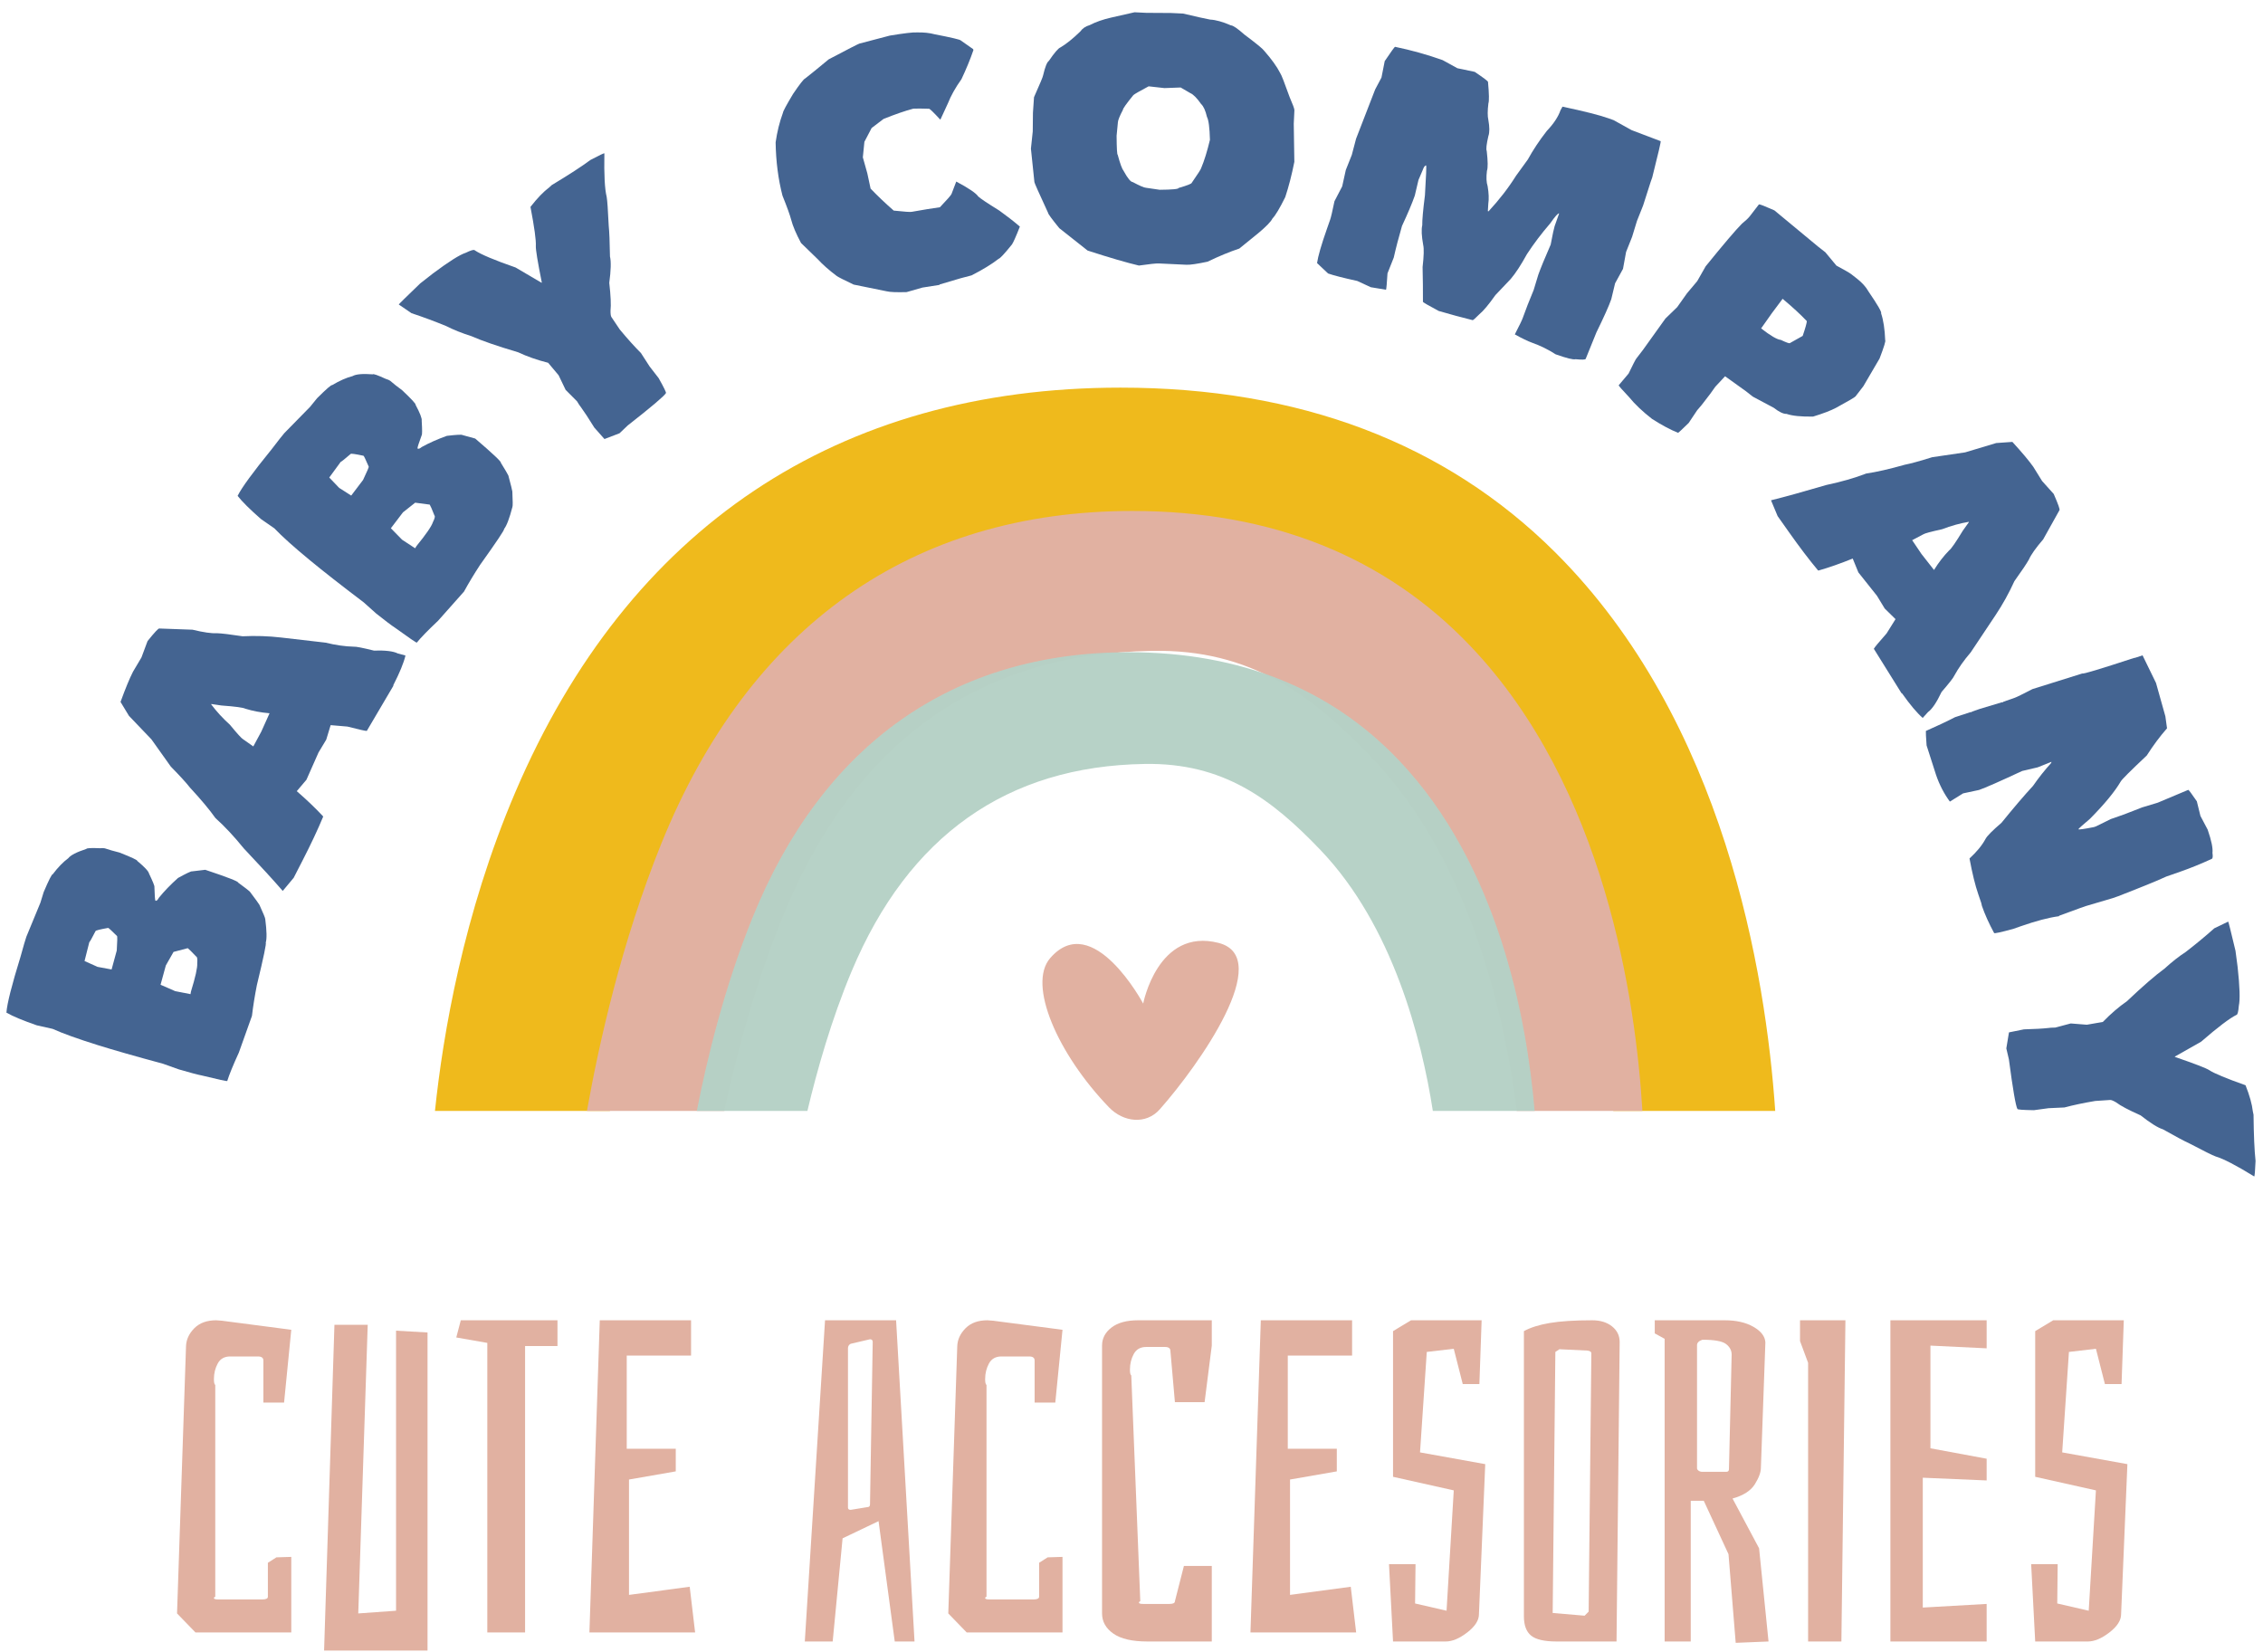
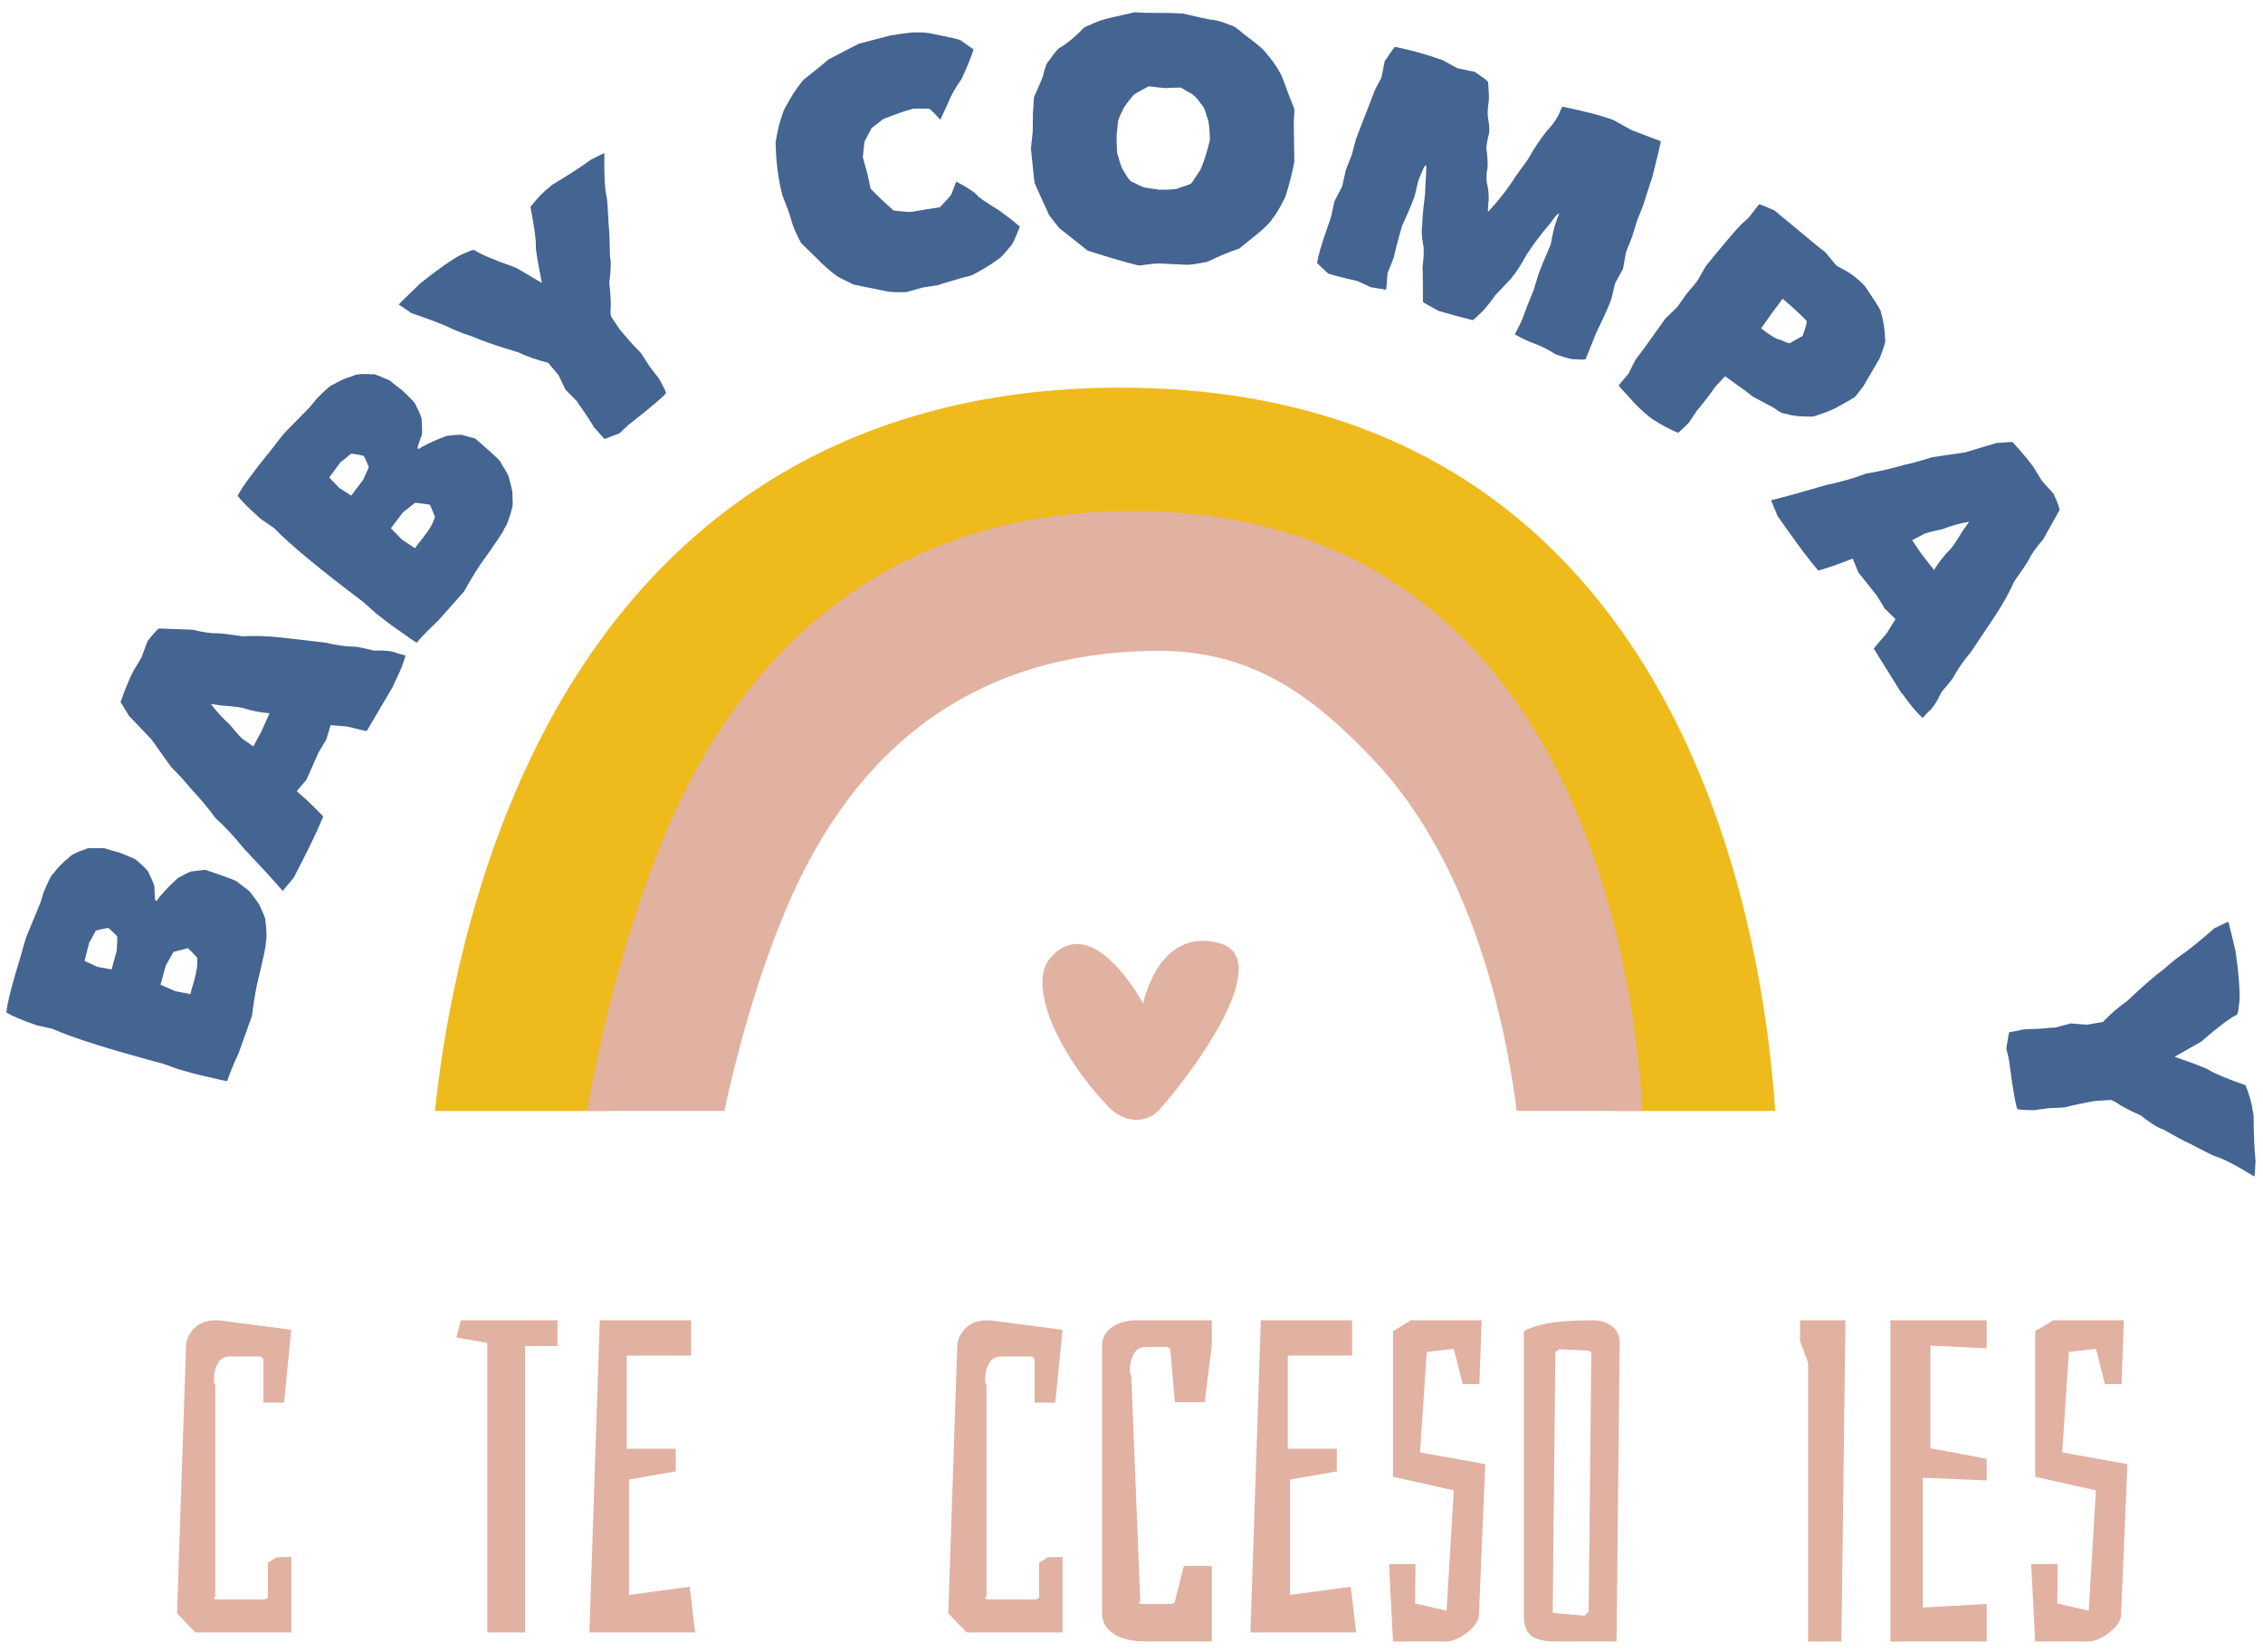
<svg xmlns="http://www.w3.org/2000/svg" fill="none" viewBox="0 0 163 119" height="119" width="163">
  <path fill="#EFBA1C" d="M112.002 39.767C104.1 31.906 93.572 27.92 80.709 27.92C60.334 27.92 45.261 37.994 37.121 57.051C33.375 65.822 31.907 74.495 31.33 80.016H43.934C44.508 75.681 45.786 69.264 48.627 62.861C55.206 48.035 66.62 40.399 82.551 40.165C91.683 40.009 97.301 44.039 102.914 49.594C112.012 58.597 115.146 72.383 116.207 80.016H127.866C127.192 70.183 124.235 51.936 112.002 39.767Z" />
  <path fill="#E1B1A1" d="M105.928 46.552C99.776 40.084 91.579 36.804 81.565 36.804C65.701 36.804 53.967 45.093 47.629 60.773C44.785 67.809 43.14 75.154 42.277 80.016H52.172C53.01 76.162 54.433 70.684 56.588 65.554C61.71 53.355 70.596 47.072 82.999 46.879C90.109 46.751 94.483 50.067 98.853 54.638C106.069 62.184 108.465 73.815 109.247 80.016H118.3C117.819 72.016 115.592 56.712 105.928 46.552Z" />
-   <path fill-opacity="0.98" fill="#B5D1C6" d="M100.763 54.765C95.848 49.598 89.3 46.978 81.3 46.978C68.628 46.978 59.253 53.599 54.19 66.126C52.192 71.071 50.934 76.207 50.191 80.016H58.156C58.847 77.1 59.887 73.423 61.347 69.945C65.439 60.2 72.537 55.18 82.446 55.026C88.126 54.924 91.62 57.573 95.111 61.224C100.341 66.695 102.401 74.85 103.205 80.016H110.537C109.971 73.351 107.922 62.292 100.763 54.765Z" />
  <path fill="#446491" d="M1.738 67.988L1.897 67.475L2.908 65.026L3.146 64.256C3.518 63.383 3.734 62.956 3.796 62.974C4.17 62.478 4.544 62.091 4.917 61.816C5.086 61.596 5.521 61.373 6.218 61.147C6.237 61.085 6.564 61.068 7.2 61.096C7.373 61.082 7.492 61.085 7.554 61.105L8.04 61.256L8.605 61.407C9.483 61.751 9.912 61.953 9.892 62.015C10.419 62.453 10.699 62.754 10.733 62.918C11.011 63.5 11.141 63.822 11.122 63.883C11.138 64.487 11.163 64.818 11.195 64.88C11.273 64.904 11.353 64.835 11.437 64.673C11.822 64.197 12.284 63.718 12.822 63.238C13.435 62.902 13.772 62.742 13.834 62.762L14.784 62.649C16.384 63.183 17.172 63.49 17.147 63.567C17.631 63.923 17.912 64.139 17.99 64.215C18.411 64.772 18.643 65.094 18.686 65.174C18.969 65.793 19.11 66.135 19.106 66.202C19.216 67.055 19.227 67.622 19.14 67.901C19.202 67.921 18.99 68.939 18.503 70.952C18.35 71.724 18.232 72.463 18.148 73.171L17.203 75.818C16.786 76.729 16.508 77.41 16.369 77.861C16.359 77.892 15.739 77.757 14.509 77.458C14.235 77.407 13.695 77.263 12.887 77.027L11.741 76.619C9.768 76.087 8.202 75.639 7.041 75.277C5.604 74.827 4.52 74.437 3.79 74.107L2.648 73.851C1.653 73.506 0.923 73.202 0.463 72.938C0.506 72.302 0.845 70.958 1.48 68.906L1.738 67.988ZM6.089 69.22L7.027 69.641L8.038 69.829L8.41 68.462C8.453 67.776 8.458 67.428 8.426 67.418C8.05 67.044 7.839 66.85 7.792 66.835C7.2 66.941 6.897 67.016 6.883 67.063C6.626 67.563 6.476 67.832 6.431 67.868L6.089 69.22ZM11.564 70.932L11.587 70.939L12.618 71.39L13.721 71.607L13.756 71.414C14.078 70.371 14.229 69.692 14.206 69.379C14.232 69.08 14.205 68.917 14.127 68.893C13.809 68.555 13.607 68.356 13.523 68.295L12.5 68.564L11.944 69.541L11.564 70.932Z" />
  <path fill="#446491" d="M10.627 46.177C11.136 45.542 11.419 45.24 11.476 45.27L13.866 45.356C14.661 45.548 15.246 45.633 15.622 45.608C15.963 45.62 16.582 45.694 17.477 45.83C18.413 45.783 19.336 45.814 20.247 45.919L23.449 46.289C24.177 46.467 24.856 46.564 25.486 46.579C25.64 46.566 26.121 46.66 26.929 46.86C27.762 46.834 28.338 46.904 28.654 47.068L29.206 47.217C29.076 47.755 28.784 48.465 28.331 49.349L28.33 49.403L26.42 52.646C26.325 52.652 25.858 52.548 25.022 52.333L23.816 52.23L23.499 53.275L22.944 54.197L22.072 56.164L21.376 56.986C22.108 57.622 22.736 58.224 23.265 58.792L23.276 58.825C22.894 59.745 22.399 60.8 21.789 61.987L21.488 62.573L21.155 63.224L20.371 64.165L20.35 64.154C19.686 63.387 18.758 62.374 17.563 61.112C16.872 60.258 16.189 59.527 15.516 58.921C15.083 58.31 14.473 57.581 13.686 56.732C13.424 56.394 12.963 55.889 12.305 55.218L10.907 53.253L9.288 51.56L8.682 50.558C9.035 49.585 9.334 48.861 9.579 48.383L10.19 47.352L10.627 46.177ZM15.209 50.73C15.587 51.238 16.037 51.728 16.56 52.202C17.087 52.843 17.401 53.189 17.502 53.241L18.245 53.764L18.256 53.743L18.813 52.712L19.416 51.375C18.787 51.322 18.206 51.213 17.671 51.046C17.513 50.964 16.942 50.887 15.958 50.816L15.221 50.708L15.209 50.73Z" />
  <path fill="#446491" d="M20.144 31.61L20.482 31.194L22.332 29.307L22.84 28.682C23.511 28.014 23.872 27.7 23.922 27.741C24.454 27.422 24.945 27.205 25.394 27.09C25.633 26.95 26.118 26.907 26.848 26.962C26.889 26.911 27.2 27.019 27.778 27.286C27.943 27.338 28.053 27.386 28.103 27.426L28.497 27.752L28.964 28.105C29.649 28.753 29.972 29.103 29.931 29.154C30.255 29.758 30.403 30.143 30.374 30.307C30.414 30.952 30.413 31.299 30.373 31.35C30.164 31.915 30.063 32.232 30.07 32.3C30.132 32.352 30.233 32.319 30.371 32.201C30.906 31.904 31.512 31.635 32.19 31.393C32.883 31.312 33.255 31.293 33.306 31.334L34.229 31.588C35.512 32.687 36.127 33.268 36.075 33.331C36.391 33.844 36.571 34.15 36.616 34.25C36.798 34.927 36.893 35.311 36.903 35.402C36.936 36.082 36.938 36.453 36.909 36.513C36.693 37.345 36.491 37.875 36.307 38.102C36.357 38.143 35.78 39.006 34.578 40.689C34.148 41.345 33.763 41.986 33.421 42.61L31.557 44.708C30.831 45.394 30.318 45.921 30.021 46.285C30.001 46.311 29.476 45.953 28.448 45.211C28.214 45.06 27.766 44.723 27.105 44.199L26.196 43.386C24.565 42.15 23.279 41.143 22.341 40.369C21.175 39.409 20.317 38.639 19.763 38.056L18.801 37.389C18.006 36.694 17.444 36.136 17.115 35.717C17.393 35.145 18.209 34.027 19.563 32.363L20.144 31.61ZM23.716 34.395L24.43 35.141L25.297 35.696L26.151 34.569C26.446 33.949 26.582 33.629 26.557 33.608C26.347 33.12 26.224 32.859 26.186 32.828C25.598 32.702 25.289 32.658 25.258 32.696C24.834 33.062 24.594 33.254 24.538 33.271L23.716 34.395ZM28.153 38.05L28.171 38.065L28.96 38.873L29.901 39.49L30.004 39.323C30.693 38.479 31.085 37.907 31.182 37.608C31.317 37.339 31.353 37.18 31.291 37.127C31.121 36.694 31.008 36.433 30.953 36.346L29.904 36.207L29.024 36.904L28.153 38.05Z" />
  <path fill="#446491" d="M31.187 19.695C32.332 18.84 33.115 18.345 33.54 18.21C33.927 18.023 34.144 17.961 34.193 18.027C34.635 18.325 35.615 18.739 37.137 19.267L39.006 20.366L39.026 20.351C38.725 18.851 38.582 17.973 38.595 17.719C38.62 17.316 38.491 16.376 38.209 14.902C38.695 14.276 39.147 13.806 39.562 13.496L39.743 13.33C40.986 12.583 41.914 11.98 42.525 11.524C43.178 11.179 43.514 11.019 43.532 11.045C43.504 12.589 43.559 13.634 43.698 14.179C43.743 14.431 43.791 15.125 43.845 16.262C43.889 16.676 43.919 17.414 43.936 18.476C44.023 18.838 44.006 19.471 43.885 20.373C43.991 21.308 44.02 21.977 43.974 22.377C43.972 22.621 43.995 22.776 44.044 22.842L44.642 23.734C45.194 24.398 45.701 24.963 46.166 25.428L46.789 26.393L47.416 27.203L47.445 27.241C47.83 27.927 48.003 28.286 47.966 28.315C47.841 28.529 46.922 29.307 45.21 30.648L44.624 31.207L43.539 31.623L42.808 30.799C42.397 30.134 42.07 29.636 41.829 29.308L41.728 29.172L41.559 28.902L40.741 28.082L40.236 27.029L39.482 26.131C38.69 25.931 37.968 25.679 37.318 25.373C35.82 24.929 34.697 24.541 33.946 24.209C33.26 23.992 32.658 23.751 32.141 23.487C31.3 23.141 30.466 22.832 29.639 22.558L28.723 21.932C28.714 21.919 29.228 21.413 30.266 20.415L31.187 19.695Z" />
  <path fill="#446491" d="M61.906 3.138L64.092 2.564C65.119 2.395 65.761 2.319 66.016 2.336C66.515 2.323 66.954 2.368 67.332 2.471C68.547 2.707 69.172 2.855 69.204 2.914L70.094 3.539L70.113 3.61C69.885 4.276 69.597 4.974 69.251 5.705C68.82 6.307 68.495 6.889 68.272 7.452L67.741 8.602L67.718 8.608C67.23 8.08 66.961 7.822 66.915 7.834C66.408 7.816 66.031 7.814 65.783 7.827C65.203 7.98 64.489 8.227 63.64 8.567L62.781 9.222L62.261 10.217L62.149 11.333L62.472 12.486L62.707 13.585C63.211 14.111 63.767 14.639 64.373 15.169C65.148 15.252 65.582 15.281 65.676 15.256C66.492 15.11 67.166 15.001 67.701 14.927C68.214 14.388 68.491 14.072 68.534 13.976L68.877 13.077C69.769 13.551 70.298 13.909 70.462 14.152C70.596 14.285 71.103 14.624 71.98 15.168C72.514 15.551 73.008 15.933 73.46 16.32C73.188 17.015 72.997 17.444 72.89 17.607C72.358 18.268 72.037 18.614 71.928 18.642C71.44 19.022 70.789 19.421 69.977 19.836L69.201 20.04L67.686 20.488L67.669 20.518L67.645 20.524L66.439 20.714L65.41 21.009L65.293 21.04C64.579 21.059 64.105 21.041 63.873 20.983L61.487 20.498C60.78 20.163 60.376 19.956 60.274 19.882C59.71 19.458 59.254 19.055 58.906 18.675L57.697 17.502C57.341 16.838 57.103 16.277 56.985 15.821C56.899 15.489 56.691 14.912 56.36 14.09C56.054 12.907 55.889 11.629 55.867 10.254C55.974 9.502 56.148 8.79 56.395 8.12C56.401 8.017 56.644 7.567 57.123 6.766C57.594 6.071 57.883 5.699 57.989 5.656C58.352 5.375 58.919 4.915 59.69 4.274C61.089 3.537 61.827 3.158 61.906 3.138Z" />
  <path fill="#446491" d="M84.344 0.936L85.218 0.977C86.163 1.201 86.813 1.347 87.166 1.411C87.571 1.431 88.067 1.569 88.656 1.825C88.817 1.833 89.139 2.052 89.622 2.482C90.484 3.127 90.959 3.517 91.051 3.651C91.59 4.263 91.978 4.804 92.215 5.272C92.291 5.373 92.516 5.947 92.889 6.992C93.122 7.526 93.237 7.84 93.234 7.938L93.187 8.915L93.23 11.657C93.04 12.611 92.82 13.456 92.575 14.195C92.182 14.993 91.874 15.508 91.652 15.741C91.544 15.965 91.203 16.316 90.63 16.795L89.264 17.904C88.573 18.133 87.812 18.446 86.983 18.848C86.229 19.008 85.723 19.082 85.465 19.07L83.475 18.976C83.28 18.967 82.8 19.017 82.034 19.127C81.167 18.923 79.935 18.564 78.338 18.047L76.298 16.434C75.761 15.772 75.494 15.409 75.497 15.343C74.835 13.91 74.505 13.168 74.507 13.119L74.256 10.709L74.387 9.467L74.401 8.123L74.478 7.001C74.913 6.027 75.132 5.499 75.136 5.417C75.276 4.82 75.414 4.476 75.548 4.385C75.948 3.8 76.222 3.479 76.372 3.421C76.787 3.179 77.269 2.795 77.812 2.266C77.968 2.045 78.194 1.893 78.49 1.808C78.922 1.584 79.433 1.404 80.023 1.269L81.719 0.884L82.568 0.925L84.344 0.936ZM83.873 6.345L82.734 6.218C82.086 6.563 81.718 6.773 81.634 6.851C81.136 7.463 80.883 7.818 80.879 7.916C80.647 8.361 80.528 8.658 80.521 8.804L80.427 9.779C80.433 10.692 80.46 11.15 80.508 11.152C80.675 11.78 80.818 12.17 80.939 12.322C81.224 12.841 81.44 13.105 81.584 13.112C82.091 13.381 82.407 13.518 82.538 13.524L83.528 13.669C84.437 13.662 84.893 13.619 84.897 13.538C85.521 13.356 85.835 13.232 85.839 13.167C86.29 12.519 86.517 12.162 86.521 12.098C86.739 11.587 86.948 10.912 87.15 10.072C87.127 9.191 87.055 8.641 86.936 8.422C86.827 7.961 86.688 7.653 86.517 7.497C86.212 7.06 85.949 6.794 85.728 6.702L85.041 6.302L83.873 6.345Z" />
  <path fill="#446491" d="M115.838 8.515L116.227 8.654L117.522 9.373L119.615 10.168C119.646 10.18 119.444 11.05 119.009 12.778L118.895 13.1L118.351 14.8L117.908 15.912L117.558 17.058L117.124 18.148L116.902 19.365L116.332 20.406L116.057 21.552C115.891 22.029 115.533 22.827 114.985 23.946L114.214 25.849C114.193 25.91 113.948 25.919 113.481 25.873C113.326 25.922 112.849 25.803 112.051 25.521C111.517 25.176 110.943 24.893 110.329 24.676C110.038 24.572 109.633 24.376 109.113 24.088L109.12 24.065C109.445 23.438 109.636 23.039 109.695 22.869L109.728 22.776C109.895 22.302 110.141 21.671 110.467 20.889L110.801 19.789C110.964 19.329 111.262 18.605 111.693 17.618C111.834 16.873 111.93 16.432 111.976 16.293L112.302 15.372C112.226 15.345 112.014 15.58 111.667 16.08C111.029 16.82 110.467 17.562 109.983 18.306C109.553 19.087 109.165 19.684 108.814 20.094L107.71 21.257C107.232 21.934 106.848 22.394 106.556 22.635C106.264 22.929 106.102 23.071 106.073 23.06C105.266 22.86 104.451 22.639 103.625 22.397C102.858 21.988 102.481 21.767 102.492 21.736C102.496 20.942 102.488 20.11 102.467 19.238C102.558 18.442 102.573 17.911 102.511 17.647C102.394 17 102.371 16.527 102.443 16.224C102.435 15.858 102.499 15.138 102.636 14.063C102.723 12.642 102.75 11.927 102.72 11.916C102.633 11.919 102.549 12.036 102.468 12.267L102.17 12.965L101.905 14.089C101.706 14.657 101.398 15.386 100.983 16.274C100.743 17.106 100.544 17.865 100.39 18.552L99.939 19.689C99.896 20.399 99.86 20.792 99.834 20.869L98.737 20.688L97.764 20.238C96.742 20.013 96.04 19.833 95.659 19.698L94.865 18.949C94.936 18.455 95.172 17.632 95.578 16.48L95.804 15.835C95.87 15.65 95.974 15.203 96.119 14.495L96.676 13.423L96.936 12.245L97.369 11.155L97.675 9.994L99.052 6.439L99.504 5.589L99.739 4.402C100.208 3.705 100.457 3.361 100.488 3.373C101.656 3.615 102.798 3.934 103.913 4.331L104.972 4.914L106.222 5.176C106.876 5.616 107.196 5.859 107.179 5.905C107.257 6.763 107.267 7.276 107.207 7.445C107.142 7.975 107.141 8.372 107.203 8.635C107.296 9.152 107.298 9.542 107.205 9.802C107.067 10.393 107.029 10.751 107.087 10.875C107.172 11.614 107.177 12.092 107.102 12.305C107.043 12.769 107.061 13.138 107.152 13.412C107.236 13.909 107.252 14.329 107.2 14.673L107.168 15.207L107.215 15.223C107.987 14.392 108.647 13.539 109.196 12.662L110.048 11.486C110.429 10.793 110.884 10.108 111.413 9.432C111.904 8.915 112.235 8.418 112.4 7.942L112.544 7.682C114.112 8.015 115.21 8.292 115.838 8.515Z" />
  <path fill="#446491" d="M127.806 15.153L130.957 17.764L131.475 18.169L132.273 19.13C132.866 19.449 133.221 19.654 133.336 19.743L133.74 20.058C134.124 20.357 134.405 20.67 134.585 20.995C135.249 21.968 135.553 22.492 135.493 22.569C135.66 23.071 135.758 23.715 135.787 24.5C135.839 24.54 135.704 24.981 135.383 25.823L134.215 27.818L133.649 28.552C133.599 28.618 133.131 28.891 132.245 29.375C131.867 29.574 131.316 29.785 130.595 30.005C129.741 30.02 129.104 29.956 128.682 29.812C128.451 29.819 128.144 29.672 127.76 29.372L126.257 28.571L125.739 28.167L124.254 27.101L123.553 27.853L123.184 28.37L122.574 29.163L122.242 29.553L121.631 30.467C121.136 30.948 120.883 31.184 120.87 31.174C120.336 30.964 119.71 30.631 118.997 30.176C118.305 29.636 117.754 29.114 117.345 28.609C116.824 28.061 116.574 27.773 116.595 27.747L117.304 26.907C117.614 26.264 117.801 25.903 117.86 25.826L118.336 25.208L119.956 22.946L120.804 22.124L121.51 21.128L122.248 20.25L122.857 19.18C124.138 17.6 125.006 16.577 125.468 16.112C125.74 15.892 125.931 15.711 126.04 15.569L126.695 14.719C126.763 14.71 127.134 14.854 127.806 15.153ZM128.4 21.522L128.385 21.541C127.879 22.198 127.368 22.902 126.851 23.654C127.528 24.182 128.001 24.459 128.269 24.482C128.676 24.675 128.893 24.751 128.923 24.712L129.844 24.195C130.039 23.624 130.138 23.268 130.143 23.129C129.692 22.652 129.11 22.117 128.4 21.522Z" />
  <path fill="#446491" d="M147.925 35.578C148.252 36.323 148.39 36.715 148.337 36.752L147.167 38.849C146.632 39.471 146.288 39.957 146.138 40.304C145.97 40.603 145.622 41.122 145.092 41.862C144.703 42.718 144.253 43.531 143.742 44.297L141.947 46.989C141.457 47.559 141.06 48.123 140.758 48.678C140.699 48.821 140.395 49.207 139.849 49.839C139.49 50.596 139.165 51.078 138.874 51.286L138.489 51.711C138.074 51.348 137.579 50.761 137.007 49.951L136.959 49.925L134.969 46.731C135.008 46.643 135.314 46.275 135.888 45.624L136.531 44.595L135.753 43.831L135.194 42.912L133.856 41.23L133.448 40.232C132.551 40.594 131.731 40.881 130.987 41.093L130.952 41.087C130.313 40.325 129.611 39.399 128.842 38.31L128.462 37.772L128.039 37.174L127.566 36.042L127.586 36.029C128.568 35.786 129.889 35.42 131.551 34.932C132.624 34.705 133.581 34.43 134.426 34.106C135.164 33.999 136.088 33.787 137.197 33.474C137.617 33.393 138.275 33.213 139.17 32.932L141.546 32.583L143.784 31.911L144.948 31.829C145.645 32.59 146.148 33.19 146.458 33.629L147.089 34.647L147.925 35.578ZM141.802 37.587C141.181 37.691 140.542 37.868 139.884 38.119C139.077 38.297 138.626 38.419 138.533 38.485L137.729 38.91L137.744 38.929L138.399 39.9L139.303 41.053C139.638 40.514 140.002 40.044 140.394 39.643C140.54 39.54 140.869 39.064 141.383 38.216L141.818 37.607L141.802 37.587Z" />
-   <path fill="#446491" d="M159.015 59.758C159.287 60.545 159.401 61.103 159.36 61.43C159.398 61.693 159.381 61.838 159.304 61.865C158.534 62.22 157.783 62.525 157.05 62.782L156.039 63.134C155.463 63.403 154.307 63.877 152.568 64.553L152.178 64.689L150.241 65.261L149.828 65.405L148.321 65.957L148.306 65.988L148.282 65.996C147.562 66.092 146.651 66.333 145.548 66.717L144.999 66.91C144.104 67.152 143.649 67.251 143.633 67.204C143.255 66.506 142.964 65.856 142.756 65.255L142.706 65.038L142.493 64.413C142.273 63.78 142.063 62.921 141.86 61.834C142.38 61.358 142.767 60.886 143.018 60.419C143.132 60.205 143.514 59.821 144.162 59.266C145.04 58.182 145.797 57.296 146.434 56.606C146.846 56.013 147.283 55.463 147.742 54.957L147.764 54.872L147.742 54.881L146.771 55.27L145.652 55.532C144.042 56.283 143.009 56.739 142.549 56.899L141.4 57.145L140.446 57.737C140.03 57.175 139.696 56.532 139.448 55.808L138.769 53.691C138.725 53.068 138.708 52.721 138.718 52.649C139.492 52.309 140.193 51.979 140.818 51.657L141.951 51.286L141.983 51.301L142.067 51.247L142.618 51.055L144.202 50.58L144.233 50.594L144.317 50.54L145.119 50.259C145.257 50.212 145.683 50.002 146.395 49.633L149.992 48.507C150.013 48.569 151.249 48.198 153.698 47.394C153.703 47.41 153.912 47.347 154.324 47.202L155.294 49.192L155.968 51.595L156.087 52.459C155.582 53.032 155.095 53.685 154.628 54.417C153.463 55.513 152.837 56.137 152.753 56.288C152.321 57.025 151.584 57.92 150.541 58.973C149.985 59.443 149.703 59.697 149.698 59.734C149.759 59.763 150.135 59.71 150.825 59.572L150.963 59.525L152.04 58.994L153.004 58.657L154.297 58.154L155.368 57.832L155.437 57.808L157.615 56.892C157.647 56.883 157.852 57.157 158.234 57.716L158.493 58.769L159.015 59.758Z" />
  <path fill="#446491" d="M161.172 69.649C161.328 71.075 161.357 72.005 161.259 72.443C161.225 72.873 161.168 73.092 161.087 73.101C160.608 73.335 159.757 73.978 158.538 75.034L156.652 76.104L156.654 76.127C158.094 76.623 158.919 76.941 159.13 77.081C159.464 77.306 160.335 77.669 161.742 78.168C162.035 78.905 162.211 79.533 162.268 80.052L162.318 80.291C162.333 81.75 162.381 82.858 162.464 83.62C162.432 84.362 162.399 84.733 162.366 84.737C161.058 83.932 160.132 83.454 159.594 83.299C159.356 83.212 158.735 82.904 157.732 82.376C157.356 82.204 156.707 81.859 155.785 81.339C155.431 81.231 154.897 80.897 154.183 80.337C153.326 79.957 152.739 79.646 152.42 79.402C152.21 79.278 152.065 79.22 151.985 79.229L150.916 79.3C150.068 79.443 149.328 79.599 148.696 79.768L147.552 79.821L146.541 79.959L146.494 79.964C145.709 79.953 145.314 79.923 145.311 79.875C145.188 79.658 144.984 78.468 144.697 76.303L144.512 75.513L144.703 74.36L145.779 74.142C146.559 74.121 147.149 74.088 147.552 74.043L147.721 74.024L148.038 74.013L149.154 73.717L150.312 73.809L151.464 73.608C152.035 73.019 152.616 72.52 153.205 72.111C154.342 71.033 155.242 70.252 155.905 69.769C156.439 69.282 156.948 68.882 157.436 68.566C158.156 68.01 158.843 67.442 159.496 66.861L160.494 66.381C160.51 66.379 160.685 67.081 161.019 68.486L161.172 69.649Z" />
  <path fill="#E1B1A1" d="M20.98 117.582H14.08L12.752 116.212L13.399 96.953C13.421 96.476 13.621 96.047 13.999 95.667C14.377 95.287 14.9 95.097 15.57 95.097L15.991 95.129L20.98 95.781L20.461 101.027H18.971V97.996C18.971 97.801 18.841 97.703 18.582 97.703H16.574C16.163 97.703 15.866 97.872 15.684 98.208C15.5 98.546 15.408 98.921 15.408 99.333C15.408 99.572 15.44 99.713 15.505 99.757V115.007C15.44 115.029 15.408 115.062 15.408 115.105C15.408 115.17 15.505 115.203 15.699 115.203H18.906C19.166 115.203 19.295 115.137 19.295 115.007V112.563L19.91 112.172L20.98 112.139V117.582Z" />
-   <path fill="#E1B1A1" d="M26.486 95.422L25.805 116.212L28.527 116.017V95.846L30.794 95.976V118.884H23.344L24.089 95.422H26.486Z" />
  <path fill="#E1B1A1" d="M40.154 96.953H37.821V117.582H35.1V96.726L32.865 96.335L33.19 95.097H40.154V96.953Z" />
  <path fill="#E1B1A1" d="M50.068 117.582H42.455L43.2 95.097H49.776V97.638H45.143V104.351H48.674V105.98L45.306 106.567V114.877L49.678 114.29L50.068 117.582Z" />
-   <path fill="#E1B1A1" d="M65.872 118.233H64.447L63.281 109.565L60.69 110.803L59.977 118.233H57.969L59.426 95.097H64.544L65.872 118.233ZM62.665 96.465L61.272 96.791C61.143 96.856 61.078 96.965 61.078 97.117V108.588C61.078 108.696 61.143 108.751 61.272 108.751L62.471 108.555C62.6 108.555 62.665 108.489 62.665 108.359L62.86 96.661C62.86 96.531 62.795 96.465 62.665 96.465Z" />
  <path fill="#E1B1A1" d="M76.53 117.582H69.63L68.303 116.212L68.95 96.953C68.971 96.476 69.172 96.047 69.55 95.667C69.927 95.287 70.451 95.097 71.121 95.097L71.541 95.129L76.53 95.781L76.011 101.027H74.522V97.996C74.522 97.801 74.392 97.703 74.133 97.703H72.125C71.714 97.703 71.417 97.872 71.234 98.208C71.05 98.546 70.958 98.921 70.958 99.333C70.958 99.572 70.991 99.713 71.056 99.757V115.007C70.991 115.029 70.958 115.062 70.958 115.105C70.958 115.17 71.056 115.203 71.25 115.203H74.457C74.716 115.203 74.846 115.137 74.846 115.007V112.563L75.461 112.172L76.53 112.139V117.582Z" />
  <path fill="#E1B1A1" d="M87.283 118.233H82.651C81.55 118.233 80.728 118.043 80.189 117.663C79.649 117.283 79.379 116.799 79.379 116.212V96.921C79.379 96.4 79.606 95.966 80.06 95.618C80.513 95.271 81.15 95.097 81.971 95.097H87.283V96.921L86.765 100.995H84.627L84.303 97.312C84.303 97.117 84.173 97.019 83.914 97.019H82.554C82.143 97.019 81.846 97.188 81.663 97.524C81.48 97.861 81.388 98.236 81.388 98.648C81.388 98.888 81.42 99.029 81.484 99.072L82.133 115.333C82.068 115.355 82.035 115.387 82.035 115.431C82.035 115.495 82.133 115.528 82.327 115.528H84.239C84.498 115.528 84.627 115.463 84.627 115.333L85.275 112.791H87.283V118.233Z" />
  <path fill="#E1B1A1" d="M97.681 117.582H90.068L90.814 95.097H97.389V97.638H92.757V104.351H96.288V105.98L92.919 106.567V114.877L97.293 114.29L97.681 117.582Z" />
  <path fill="#E1B1A1" d="M105.359 99.691L104.712 97.149L102.768 97.377L102.282 104.612L106.979 105.459L106.525 116.278C106.525 116.712 106.245 117.147 105.683 117.582C105.121 118.016 104.603 118.233 104.128 118.233H100.338L100.047 112.661H101.958L101.926 115.495L104.193 116.017L104.712 107.349L100.338 106.371V95.878L101.634 95.097H106.719L106.558 99.691H105.359Z" />
  <path fill="#E1B1A1" d="M112.128 118.233C111.243 118.233 110.626 118.092 110.282 117.809C109.936 117.527 109.764 117.06 109.764 116.408V95.878C110.238 95.618 110.859 95.422 111.626 95.292C112.392 95.162 113.412 95.097 114.686 95.097C115.27 95.097 115.744 95.243 116.112 95.536C116.479 95.829 116.662 96.204 116.662 96.661L116.436 118.233H112.128ZM114.136 116.375L114.428 116.082L114.622 97.475C114.622 97.367 114.525 97.301 114.331 97.279L112.322 97.182L112.03 97.377L111.837 116.18L114.136 116.375Z" />
-   <path fill="#E1B1A1" d="M121.781 118.233H119.901V96.432L119.189 96.041V95.097H124.242C125.062 95.097 125.749 95.254 126.299 95.569C126.849 95.884 127.135 96.259 127.157 96.693L126.834 105.72C126.834 106.046 126.687 106.443 126.396 106.909C126.104 107.377 125.57 107.719 124.792 107.935L126.704 111.52L127.384 118.233L125.02 118.33L124.501 111.944L122.72 108.098H121.781V118.233ZM122.347 105.931C122.423 105.986 122.514 106.013 122.623 106.013H124.34C124.469 106.013 124.534 105.947 124.534 105.817L124.728 97.573C124.728 97.269 124.593 97.014 124.323 96.807C124.053 96.601 123.486 96.498 122.623 96.498C122.364 96.584 122.234 96.715 122.234 96.889V105.753C122.234 105.817 122.272 105.878 122.347 105.931Z" />
  <path fill="#E1B1A1" d="M132.632 118.233H130.235V98.16L129.652 96.595V95.097H132.923L132.632 118.233Z" />
  <path fill="#E1B1A1" d="M143.095 118.233H136.162V95.097H143.095V97.117L139.046 96.921V104.318L143.095 105.068V106.633L138.495 106.437V115.789L143.095 115.528V118.233Z" />
  <path fill="#E1B1A1" d="M151.613 99.691L150.966 97.149L149.022 97.377L148.536 104.612L153.233 105.459L152.779 116.278C152.779 116.712 152.499 117.147 151.937 117.582C151.375 118.016 150.857 118.233 150.382 118.233H146.592L146.301 112.661H148.211L148.18 115.495L150.447 116.017L150.966 107.349L146.592 106.371V95.878L147.888 95.097H152.973L152.812 99.691H151.613Z" />
  <path fill="#E1B1A1" d="M79.881 79.761C80.917 80.835 82.545 81.022 83.535 79.904C86.378 76.693 91.83 68.954 87.773 67.916C83.393 66.795 82.342 72.287 82.342 72.287C82.342 72.287 78.709 65.476 75.644 69.009C73.987 70.918 76.187 75.93 79.881 79.761Z" />
</svg>